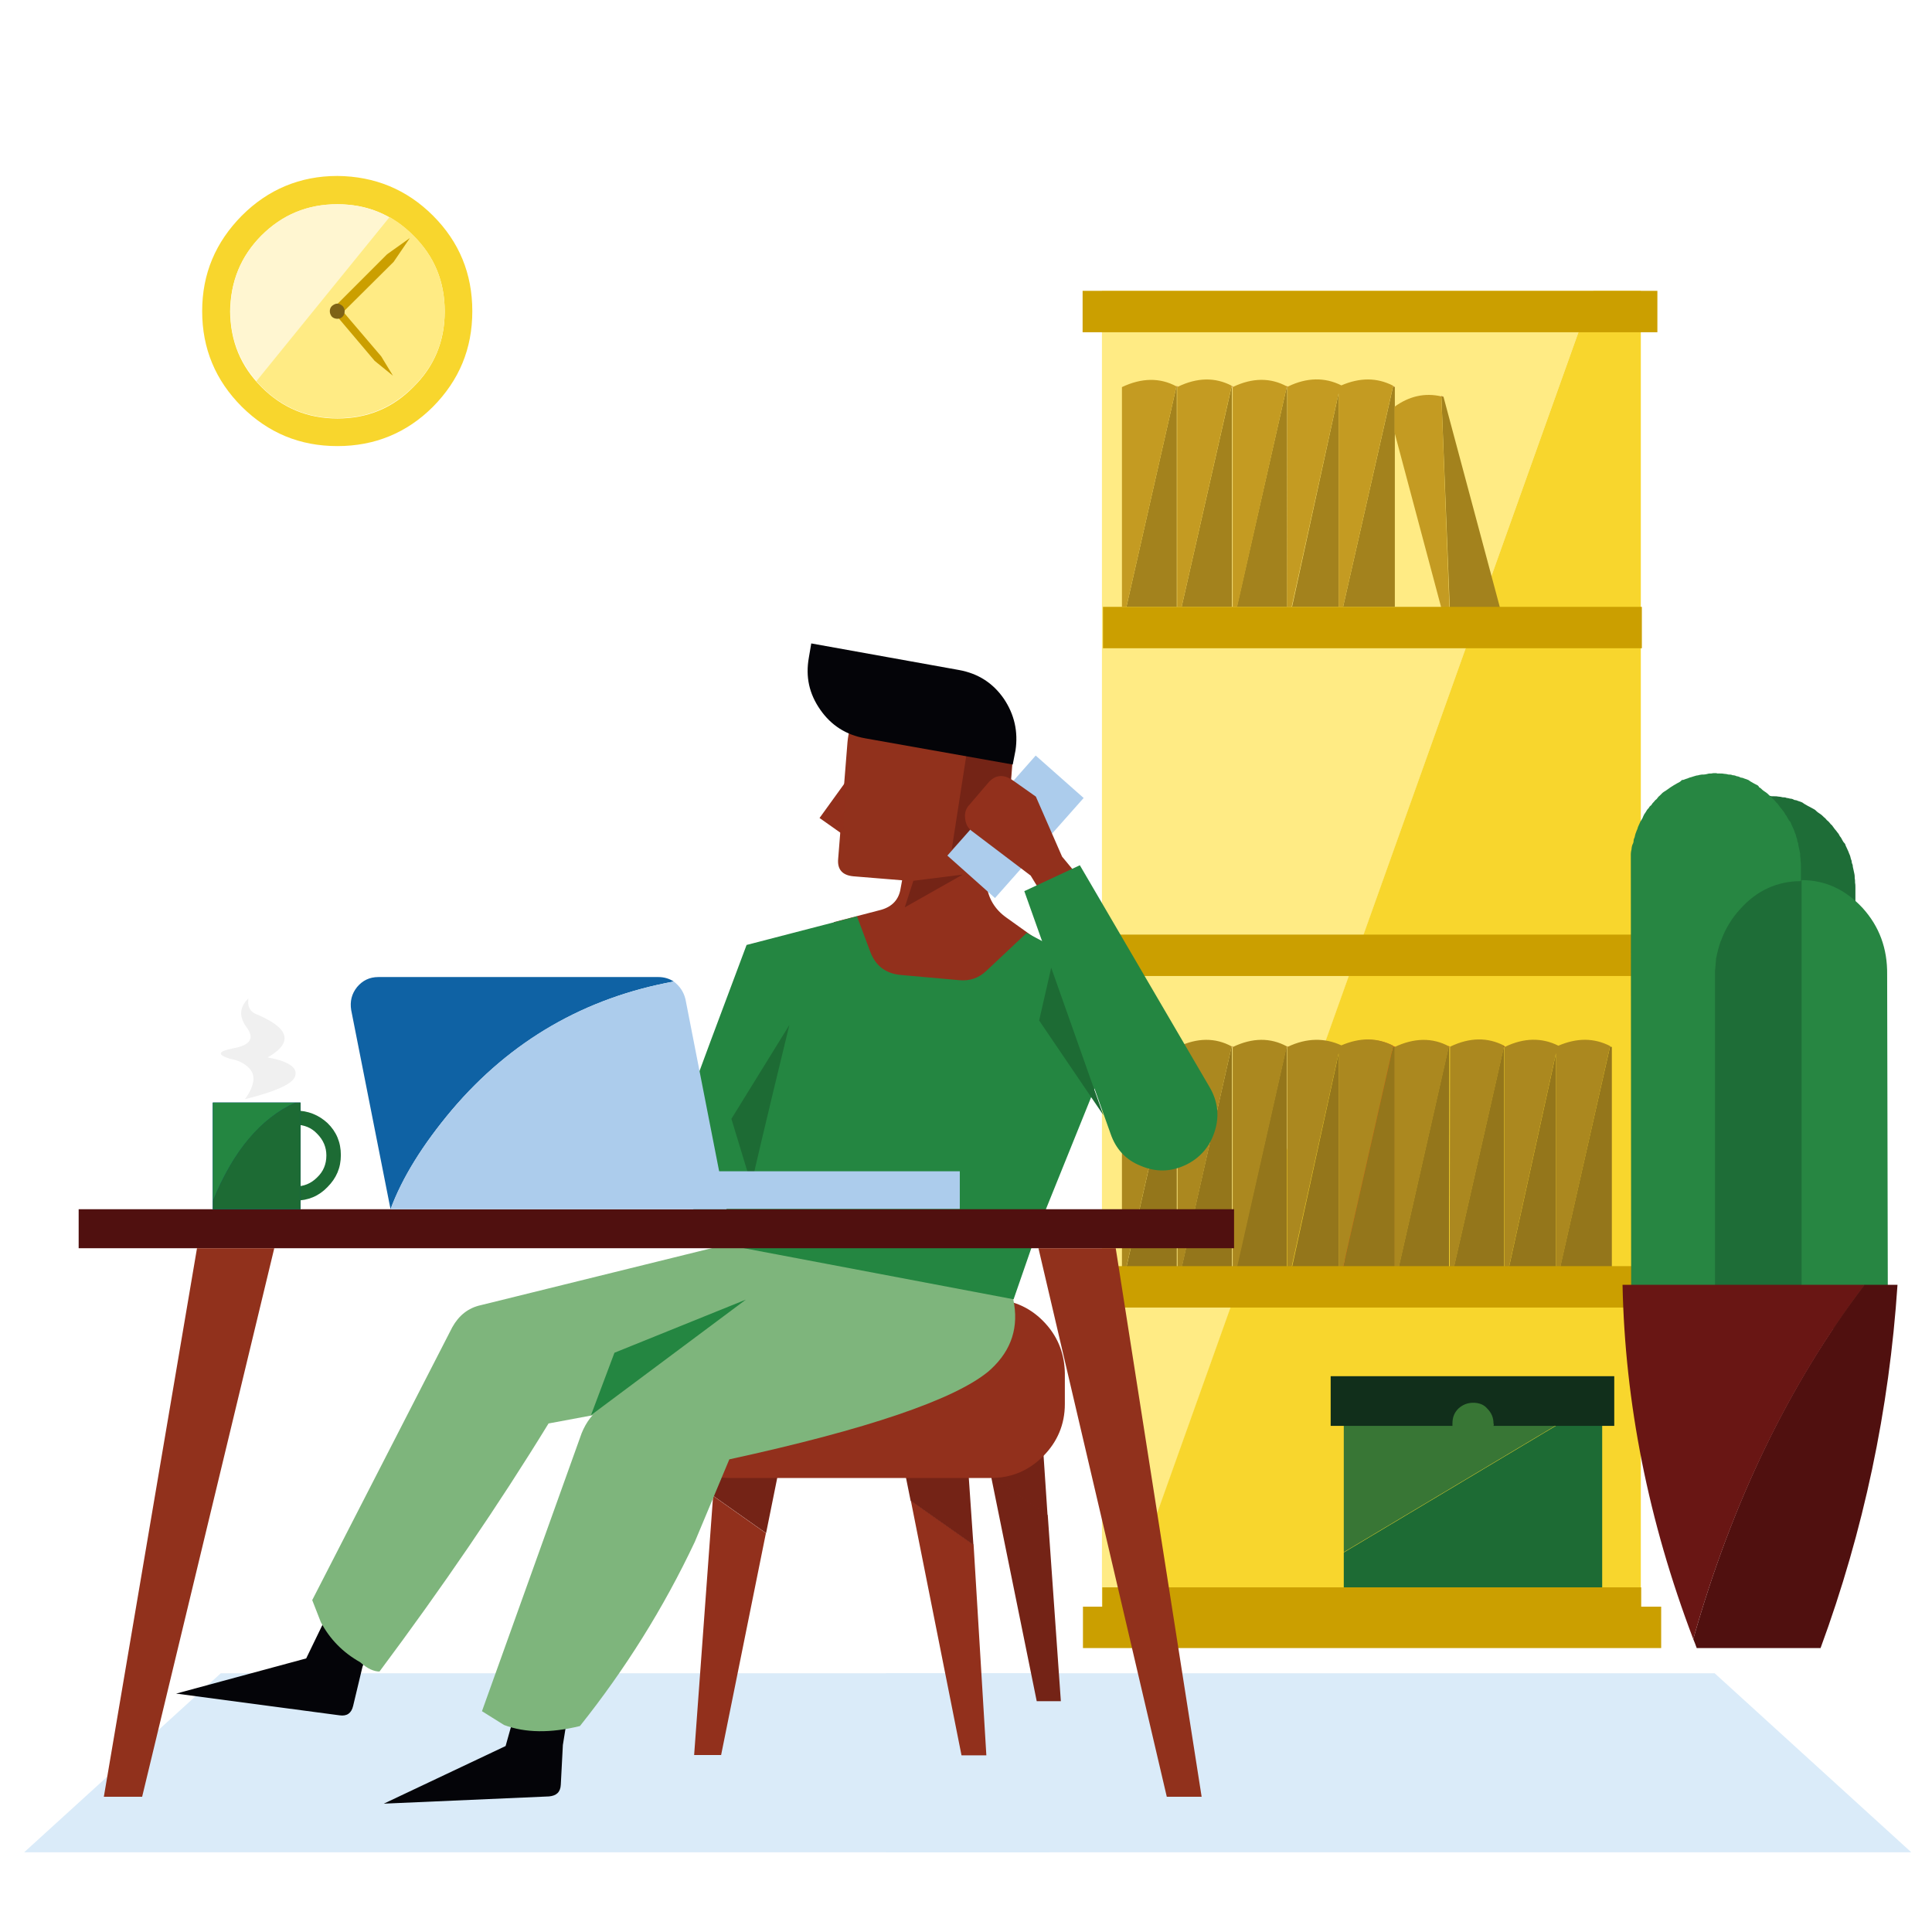
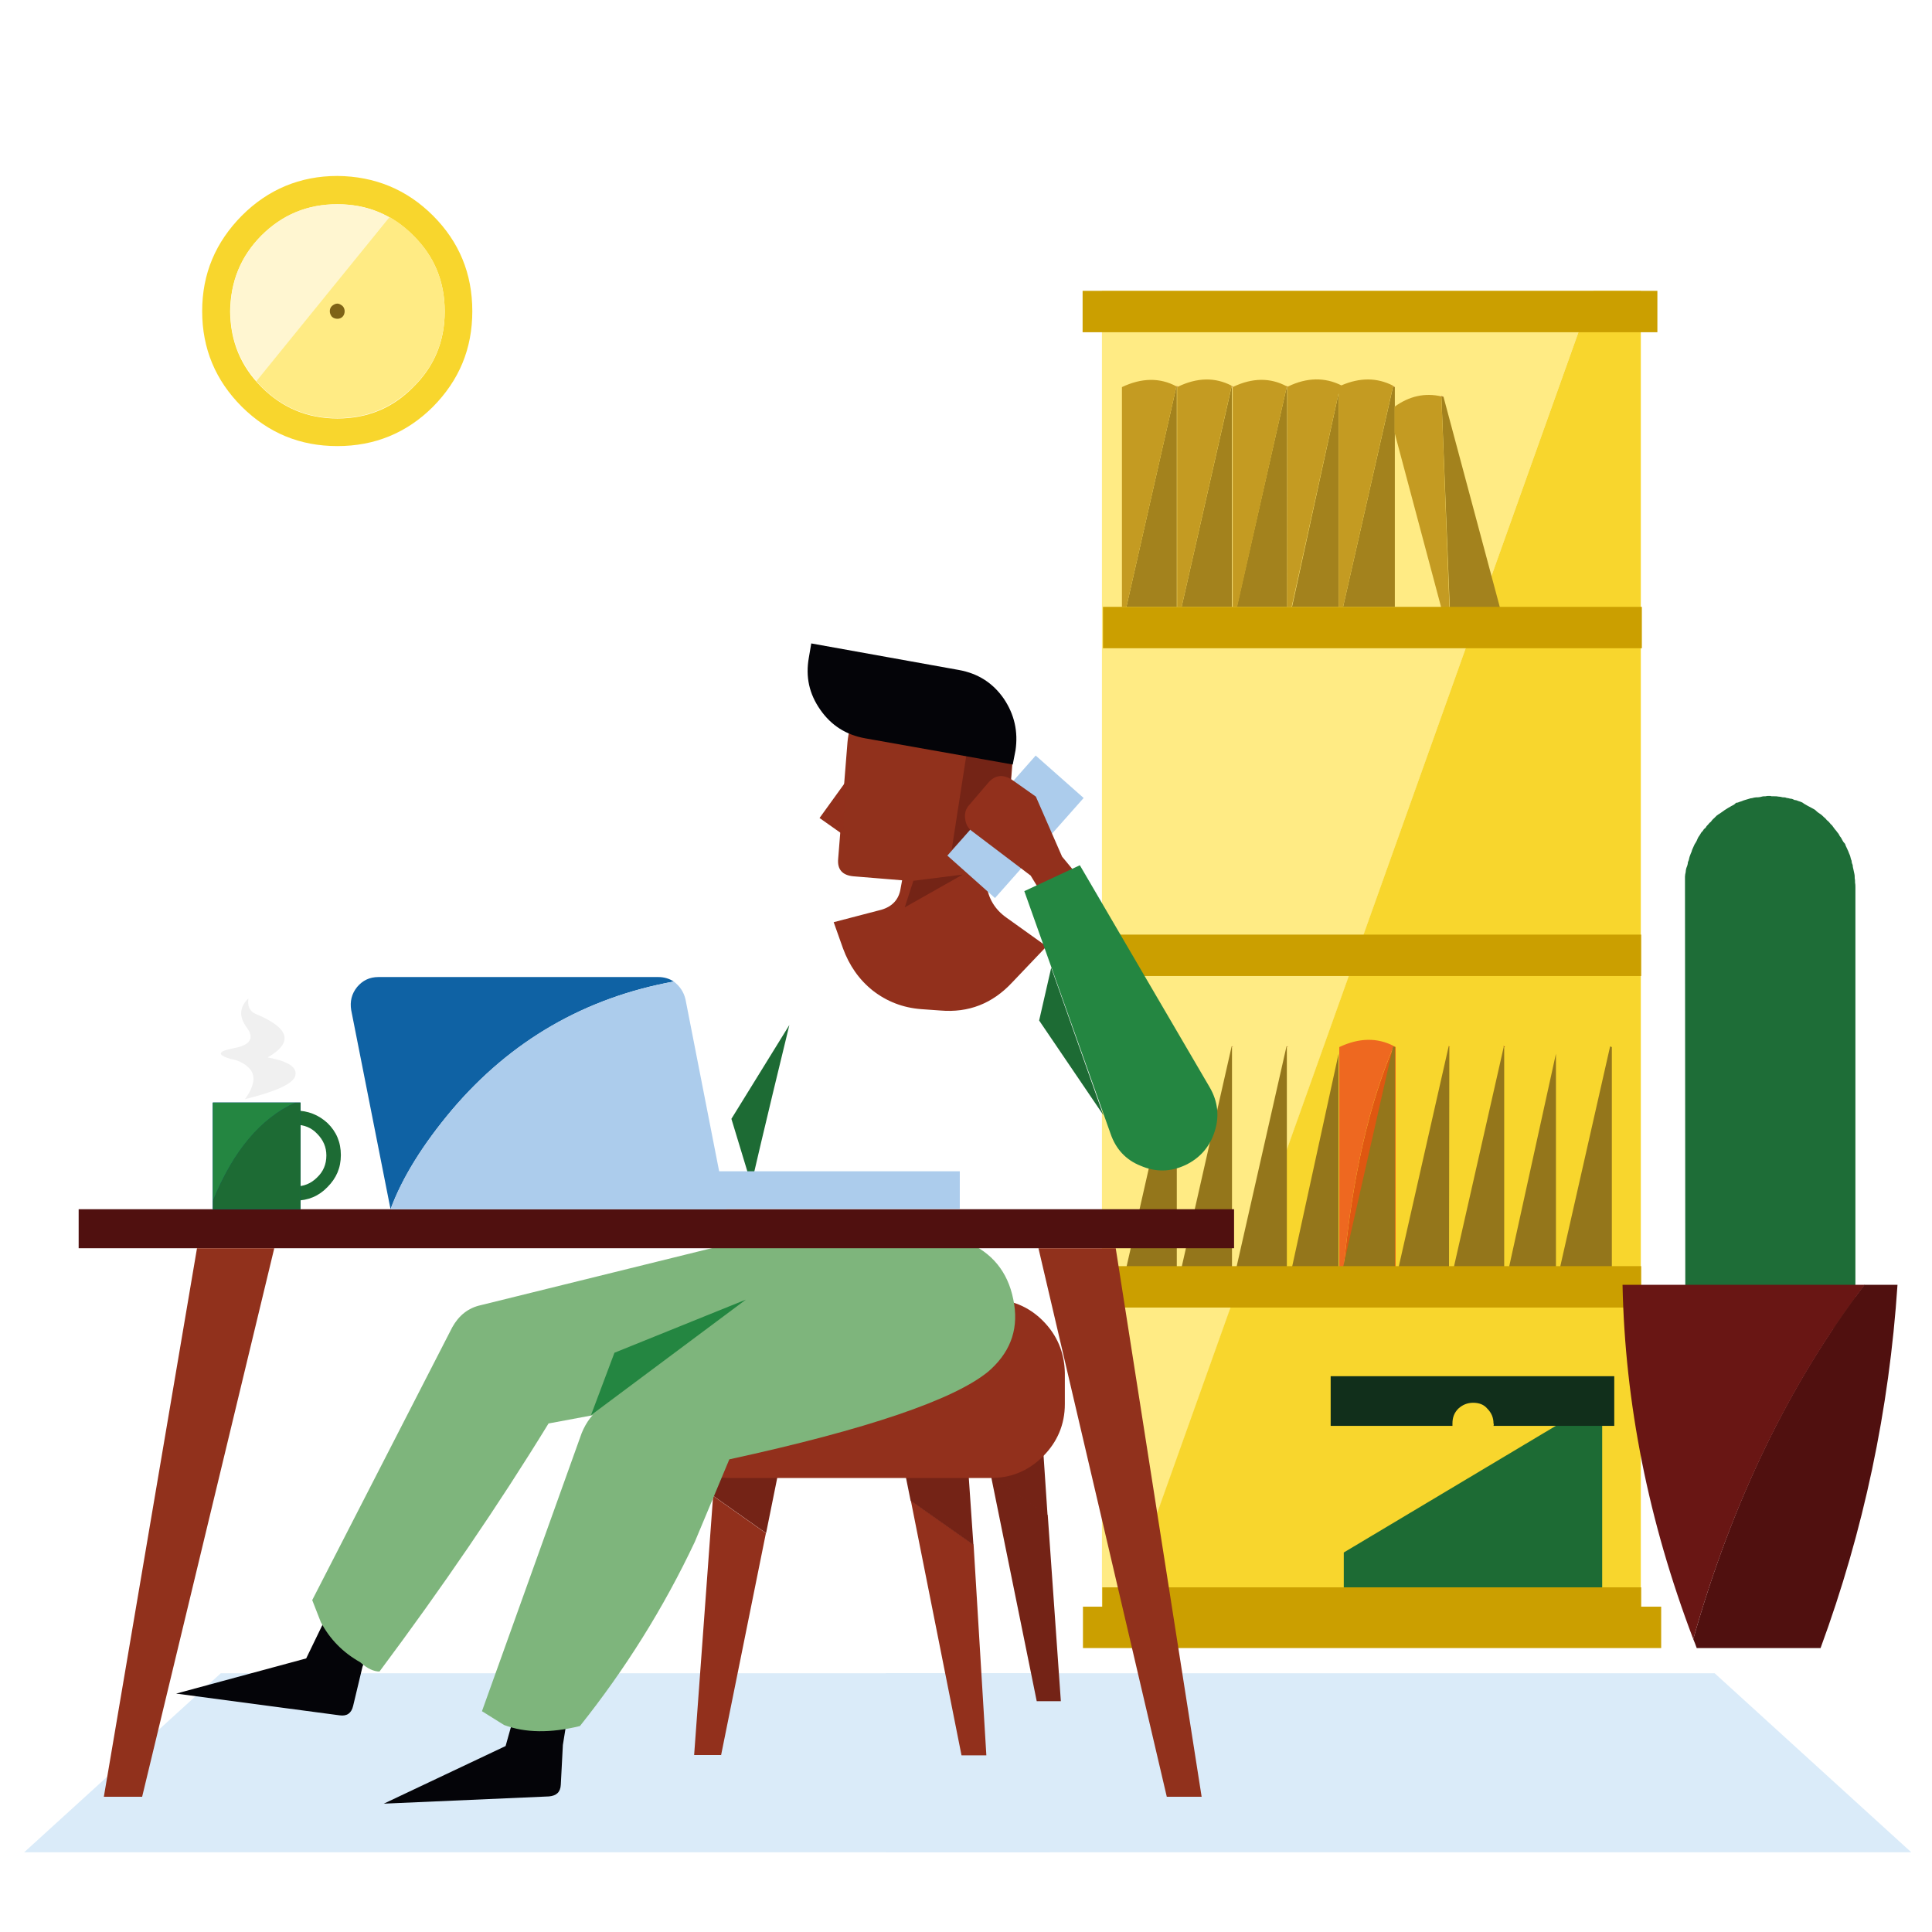
<svg xmlns="http://www.w3.org/2000/svg" version="1.1" id="Layer_1" x="0px" y="0px" viewBox="0 0 560 560" style="enable-background:new 0 0 560 560;" xml:space="preserve">
  <style type="text/css"> .st0{fill:#DAEBF9;} .st1{fill:#FFEB84;} .st2{fill:#F8D62D;} .st3{fill:#A3821D;} .st4{fill:#A31916;} .st5{fill:#C49B22;} .st6{fill:#DF5711;} .st7{fill:#EE6820;} .st8{fill:#387635;} .st9{fill:#1D6B34;} .st10{fill:#112F1B;} .st11{fill:#94761B;} .st12{fill:#AB881F;} .st13{fill:#CB9F00;} .st14{fill:#040408;} .st15{fill:#742316;} .st16{fill:#92301C;} .st17{fill:#91311C;} .st18{fill:#742416;} .st19{fill:#ACCCEC;} .st20{fill:#7EB57C;} .st21{fill:#248641;} .st22{fill:#50100F;} .st23{fill:#0F62A4;} .st24{fill:#1E6D37;} .st25{fill:#278642;} .st26{fill:#0A4C81;} .st27{fill:#691614;} .st28{fill:#FFF6D1;} .st29{fill:#7E6316;} .st30{fill:#F0F0F0;} </style>
  <g transform="matrix( 1, 0, 0, 1, 12,0) ">
    <g>
      <g id="Layer9_0_FILL">
        <path class="st0" d="M542,536.9l-57-51.9H244.8v51.9H542z" />
      </g>
    </g>
  </g>
  <g transform="matrix( -1, 0, 0, 1, 244,0) ">
    <g>
      <g id="Layer9_1_FILL">
        <path class="st0" d="M237,536.9l-57-51.9H-60.3v51.9H237z" />
      </g>
    </g>
  </g>
  <g transform="matrix( 1, 0, 0, 1, 0,0) ">
    <g>
      <g id="Layer8_0_FILL">
        <path class="st1" d="M461.8,84.3H319.4v387.9h4.1L461.8,84.3z" />
        <path class="st2" d="M475.6,84.3h-13.8L323.4,472.2h152.2V84.3z" />
      </g>
    </g>
  </g>
  <g transform="matrix( 1, 0, 0, 1, 0,0) ">
    <g>
      <g id="Layer8_1_FILL">
        <path class="st3" d="M374.5,175.9H388V114L374.5,175.9 M404.3,117.8v-5.6l-0.5-0.2l-14.5,63.9h15v-50.7V117.8 M418.4,115 l-0.6-0.1l2.6,65.6l14.5-3.9L418.4,115 M357.2,112.1L357,112l-14.5,63.9h14.6V112.1L357.2,112.1 M373.1,112.2L373.1,112.2 L373,112l-14.5,63.9h14.6L373.1,112.2 M341.2,112.1L341,112l-14.5,63.9h14.6V112.1L341.2,112.1z" />
        <path class="st4" d="M404.3,112.2c-0.2-0.1-0.3-0.2-0.5-0.3v0.1L404.3,112.2 M418.4,115c-0.2-0.1-0.4-0.1-0.6-0.2 c0,0.1,0,0.1,0,0.1L418.4,115 M357,111.9L357,111.9l0.2,0.2h0.1h0.1C357.3,112,357.1,111.9,357,111.9 M373.3,112.1 c-0.1-0.1-0.3-0.1-0.4-0.2v0.1l0.2,0.1h0.1H373.3 M341,111.9L341,111.9l0.2,0.2h0.1h0.1C341.3,112,341.2,111.9,341,111.9z" />
        <path class="st5" d="M417.8,114.9L417.8,114.9c-4.8-1.1-9.3-0.1-13.6,3v7.4l14.8,55.5l1.3-0.3L417.8,114.9 M373,112L373,112 c-4.8-2.6-10-2.5-15.5,0.1h-0.1l-0.1,0.1v63.7h1.3L373,112 M373.2,112.1L373.2,112.1l-0.1,63.8h1.3L388,114v61.9h1.3l14.5-64 v-0.1c-4.7-2.4-9.6-2.4-15-0.1c-4.8-2.4-10-2.3-15.4,0.3L373.2,112.1 M341.4,112.1L341.4,112.1l-0.2,0.1v63.7h1.3l14.5-64v-0.1 C352.2,109.3,347,109.4,341.4,112.1 M341,112L341,112c-4.8-2.6-10.1-2.5-15.8,0.2v63.7h1.3L341,112z" />
        <path class="st6" d="M357.3,112.1L357.3,112.1L357.3,112.1C357.3,112.2,357.3,112.1,357.3,112.1 M373.1,112.1L373.1,112.1 C373.2,112.2,373.2,112.1,373.1,112.1L373.1,112.1 M341.3,112.1L341.3,112.1L341.3,112.1C341.3,112.2,341.3,112.1,341.3,112.1z" />
      </g>
    </g>
  </g>
  <g transform="matrix( 1, 0, 0, 1, 31.6,96) ">
    <g>
      <g id="Layer8_2_FILL">
        <path class="st6" d="M372.9,207.5l-0.5-0.2c-7.1,16.5-12,37.8-14.5,64h15V207.5z" />
        <path class="st4" d="M372.4,207.2L372.4,207.2l0.5,0.3C372.8,207.4,372.7,207.3,372.4,207.2z" />
        <path class="st7" d="M372.4,207.2c-4.8-2.5-10.1-2.4-15.8,0.3v63.7h1.3C360.4,245,365.3,223.7,372.4,207.2 C372.4,207.3,372.4,207.2,372.4,207.2z" />
      </g>
    </g>
  </g>
  <g transform="matrix( 1, 0, 0, 1, 0,0) ">
    <g>
      <g id="Layer8_3_MEMBER_0_FILL">
-         <path class="st8" d="M389.5,449.9l74-44.2h-74V449.9z" />
        <path class="st9" d="M464.5,405.8h-1l-74,44.2v12.3h74.9V405.8z" />
      </g>
    </g>
  </g>
  <g transform="matrix( 1, 0, 0, 1, -118.3,119) ">
    <g>
      <g id="Layer8_3_MEMBER_1_FILL">
        <path class="st10" d="M551.2,294.3h35v-14.4H504v14.4h35.3c0-0.3,0-0.4,0-0.7c0-1.7,0.5-3.1,1.7-4.3c1.2-1.1,2.6-1.7,4.3-1.7 c1.7,0,3.1,0.5,4.1,1.7c1.2,1.2,1.8,2.6,1.8,4.3C551.3,293.7,551.3,294,551.2,294.3z" />
      </g>
    </g>
  </g>
  <g transform="matrix( 1, 0, 0, 1, 0,0) ">
    <g>
      <g id="Layer8_4_FILL">
        <path class="st11" d="M341.2,303.4l-0.2-0.1l-14.5,64h14.6v-63.7V303.4 M374.5,367.3H388v-61.9L374.5,367.3 M437.4,367.3H451 v-61.9L437.4,367.3 M467.2,303.5l-0.5-0.2l-14.5,64h15V303.5 M436.1,303.4l-0.2-0.1l-14.5,64h14.6v-63.7L436.1,303.4 M404.3,303.5l-0.5-0.2l-14.5,64h15V303.5 M420.1,303.5L420.1,303.5l-0.2-0.2l-14.5,64h14.6L420.1,303.5 M357.2,303.4l-0.2-0.1 l-14.5,64h14.6v-63.7V303.4 M373.1,303.4l-0.2-0.1l-14.5,64h14.6v-63.7L373.1,303.4L373.1,303.4z" />
-         <path class="st12" d="M341,303.3L341,303.3c-4.8-2.6-10.1-2.5-15.8,0.2v63.7h1.3L341,303.3 M466.7,303.2c-4.7-2.4-9.6-2.4-15-0.1 c-4.8-2.4-10-2.3-15.4,0.3h-0.1l-0.1,0.1v63.7h1.3l13.6-61.9v61.9h1.3L466.7,303.2C466.7,303.3,466.7,303.2,466.7,303.2 M420,303.3L420,303.3c-4.8-2.6-10.1-2.5-15.8,0.2v63.7h1.3L420,303.3 M420.3,303.4L420.3,303.4l-0.1,63.8h1.3l14.5-64v-0.1 c-4.8-2.5-10-2.4-15.5,0.2L420.3,303.4 M357,303.3L357,303.3c-4.8-2.6-10-2.5-15.5,0.1h-0.1l-0.1,0.1v63.7h1.3L357,303.3 M373.3,303.4L373.3,303.4l-0.2,0.1v63.7h1.3l13.6-61.9v61.9h1.3l14.5-64v-0.1c-4.7-2.4-9.6-2.4-15-0.1 C384,300.8,378.8,300.8,373.3,303.4 M373,303.3L373,303.3c-4.8-2.6-10-2.5-15.5,0.1h-0.1l-0.1,0.1v63.7h1.3L373,303.3z" />
        <path class="st4" d="M341,303.2L341,303.2l0.2,0.2h0.1h0.1C341.3,303.3,341.2,303.3,341,303.2 M436.2,303.4L436.2,303.4 c0-0.1-0.2-0.1-0.4-0.2v0.1l0.2,0.1H436.2 M466.7,303.2L466.7,303.2l0.5,0.3C467,303.4,466.9,303.3,466.7,303.2 M403.7,303.2 L403.7,303.2l0.5,0.3C404.1,303.4,403.9,303.3,403.7,303.2 M420.1,303.4L420.1,303.4h0.2c-0.1-0.1-0.3-0.1-0.4-0.2v0.1 L420.1,303.4 M357,303.2L357,303.2l0.2,0.2h0.1h0.1C357.3,303.3,357.1,303.3,357,303.2 M373,303.2L373,303.2l0.2,0.2h0.1h0.1 C373.2,303.3,373.1,303.3,373,303.2z" />
        <path class="st6" d="M341.3,303.4L341.3,303.4L341.3,303.4C341.3,303.5,341.3,303.5,341.3,303.4 M436.1,303.5 C436.2,303.5,436.2,303.4,436.1,303.5L436.1,303.5L436.1,303.5 M420.1,303.4L420.1,303.4C420.2,303.5,420.2,303.4,420.1,303.4 L420.1,303.4 M357.3,303.4L357.3,303.4L357.3,303.4C357.3,303.5,357.3,303.5,357.3,303.4 M373.2,303.4L373.2,303.4L373.2,303.4 C373.1,303.5,373.2,303.5,373.2,303.4z" />
      </g>
    </g>
  </g>
  <g transform="matrix( 1, 0, 0, 1, 0,0) ">
    <g>
      <g id="Layer8_5_FILL">
        <path class="st13" d="M481.5,465.7h-5.8v-5.6H319.5v5.6h-5.6v12h167.6L481.5,465.7 M475.7,379v-12H319.5v12H475.7 M475.7,282.9 v-12H319.5v12H475.7 M475.9,187.9v-12H319.7v12H475.9 M313.8,84.3v12h166.6v-12H313.8z" />
      </g>
    </g>
  </g>
  <g transform="matrix( 1, 0, 0, 1, -13.75,-15.6) ">
    <g>
      <g id="Layer7_0_FILL">
        <path class="st14" d="M164.2,507.8l-3.9,13.9L125,538.4l47.9-2.1c2.1-0.2,3.3-1.2,3.4-3.4l0.6-11.5l1.7-10.6L164.2,507.8z" />
      </g>
    </g>
  </g>
  <g transform="matrix( 1, 0, 0, 1, -13.75,-15.6) ">
    <g>
      <g id="Layer7_1_FILL">
        <path class="st14" d="M122.3,488.9l-13.5-5.6l-6.3,13l-37.7,10.2l47.4,6.3c2.1,0.3,3.4-0.6,3.9-2.7l2.7-11.3L122.3,488.9z" />
      </g>
    </g>
  </g>
  <g transform="matrix( 1, 0, 0, 1, -13.75,-15.6) ">
    <g>
      <g id="Layer7_2_FILL">
        <path class="st15" d="M220.5,449.2l15.3,10.8l4.3-21.3h-18.9L220.5,449.2z" />
      </g>
    </g>
  </g>
  <g transform="matrix( 1, 0, 0, 1, 0,0) ">
    <g>
      <g id="Layer7_3_FILL">
        <path class="st16" d="M209,508.8l13-64.4l-15.3-10.8l-5.5,75.1H209z" />
      </g>
    </g>
  </g>
  <g transform="matrix( 1, 0, 0, 1, 0,0) ">
    <g>
      <g id="Layer7_4_FILL">
        <path class="st16" d="M285.9,508.8l-3.7-61.1L264,434.9l14.7,73.9H285.9z" />
      </g>
    </g>
  </g>
  <g transform="matrix( 1, 0, 0, 1, -13.75,-15.6) ">
    <g>
      <g id="Layer7_5_FILL">
        <path class="st15" d="M294.2,438.7h-18.9l2.4,11.9l18.2,12.8L294.2,438.7z" />
      </g>
    </g>
  </g>
  <g transform="matrix( 1, 0, 0, 1, 0,0) ">
    <g>
      <g id="Layer7_6_FILL">
        <path class="st15" d="M307.5,493.2l-3.8-54l-16.5-11.6l13.3,65.5H307.5z" />
      </g>
    </g>
  </g>
  <g transform="matrix( 1, 0, 0, 1, -13.75,-15.6) ">
    <g>
      <g id="Layer7_7_FILL">
        <path class="st15" d="M315,419.1h-18.9l4.8,24.3l16.5,11.6L315,419.1z" />
      </g>
    </g>
  </g>
  <g transform="matrix( 1, 0, 0, 1, -13.75,-15.6) ">
    <g>
      <g id="Layer7_8_FILL">
        <path class="st16" d="M298.3,261c-0.4-3-2-4.5-5.1-4.5h-11c-2.8,0-4.5,1.4-5.1,4.1l-2.3,12.5c-0.5,3.3-2.5,5.3-5.6,6.2l-13.8,3.6 l2.7,7.6c1.8,4.9,4.6,9,8.6,12.2c4.1,3.2,8.8,5,14,5.4l5.6,0.4c8.2,0.7,15.1-2,20.8-8.1l10-10.5l-11.6-8.3 c-3.4-2.4-5.3-5.6-5.8-9.6L298.3,261z" />
      </g>
    </g>
  </g>
  <g transform="matrix( 1, 0, 0, 1, -13.75,-15.6) ">
    <g>
      <g id="Layer7_9_FILL">
        <path class="st17" d="M289.2,213.1l-8.4-0.7c-5.5-0.4-10.2,1.1-14.4,4.7c-4.1,3.6-6.5,8.1-7,13.6l-2.7,33.8 c-0.3,3.1,1.2,4.8,4.4,5.1l22,1.8c5.8,0.4,11-1.2,15.5-5.1c4.4-3.9,6.9-8.7,7.4-14.5l1.4-17.3c0.4-5.6-1.1-10.3-4.7-14.5 C299.2,215.8,294.6,213.5,289.2,213.1z" />
      </g>
    </g>
  </g>
  <g transform="matrix( 1, 0, 0, 1, -13.75,-15.6) ">
    <g>
      <g id="Layer7_10_FILL">
        <path class="st18" d="M294.1,232.9l-4.5,29l16.9-17.4l0.5-7.3L294.1,232.9z" />
      </g>
    </g>
  </g>
  <g transform="matrix( 1, 0, 0, 1, -13.75,-15.6) ">
    <g>
      <g id="Layer7_11_FILL">
        <path class="st14" d="M304.7,218.1c-3.2-4.6-7.5-7.3-13-8.3l-42.8-7.7l-0.7,4.1c-1,5.6,0.1,10.5,3.3,15.1c3.2,4.6,7.5,7.3,13,8.3 l42.8,7.6l0.8-4.1C308.9,227.7,307.8,222.7,304.7,218.1z" />
      </g>
    </g>
  </g>
  <g transform="matrix( 1, 0, 0, 1, 0,0) ">
    <g>
      <g id="Layer7_12_FILL">
        <path class="st19" d="M314.1,231.3L300.2,219l-25.6,29l13.8,12.3L314.1,231.3z" />
      </g>
    </g>
  </g>
  <g transform="matrix( 1, 0, 0, 1, -13.75,-15.6) ">
    <g>
      <g id="Layer7_13_FILL">
        <path class="st16" d="M294.8,248.8c-1.1,1.1-1.5,2.5-1.3,4.1c0.2,1.6,0.8,2.8,2.1,3.7l16.9,12.8l5.6,9.2l9.8-7.1l-6.3-7.6 l-7.6-17.4l-6.8-4.8c-2.7-1.8-5.1-1.5-7.1,0.9L294.8,248.8z" />
      </g>
    </g>
  </g>
  <g transform="matrix( 1, 0, 0, 1, -13.75,-15.6) ">
    <g>
      <g id="Layer7_14_FILL">
        <path class="st16" d="M316,398.4c-4.1-4.1-9.2-6.2-15.1-6.2h-75.6c-5.9,0-10.9,2-15.1,6.2c-4.1,4.1-6.3,9.3-6.3,15.2v9 c0,5.9,2.1,10.9,6.3,15.1c4.1,4.1,9.2,6.3,15.1,6.3H301c5.9,0,10.9-2.1,15.1-6.3c4.1-4.1,6.3-9.2,6.3-15.1v-9 C322.3,407.7,320.2,402.6,316,398.4z" />
      </g>
    </g>
  </g>
  <g transform="matrix( 1, 0, 0, 1, 0,0) ">
    <g>
      <g id="Layer7_15_FILL">
        <path class="st20" d="M139.4,378.3c-3.7,0.8-6.4,3-8.3,6.4l-40.6,79.1l2.5,6.4c2.6,4.9,6.4,8.8,11.4,11.6c2.1,1.9,4,2.7,5.6,2.7 c18.2-24.4,34.6-48.4,49-71.9l90.7-16.9c6.6-1,11.7-4.2,15.3-10c3.6-5.6,4.4-11.6,2.4-18.1c-1.8-5.5-5.1-9.6-10.1-12.3 c-5-2.8-10.2-3.5-15.8-2.2L139.4,378.3z" />
      </g>
    </g>
  </g>
  <g transform="matrix( 1, 0, 0, 1, 0,0) ">
    <g>
      <g id="Layer7_16_FILL">
        <path class="st20" d="M174.7,407.6c-2.8,1.9-4.8,4.6-6.1,7.8L139.7,496l6.4,4c6.1,2.3,13.5,2.4,22,0.3 c13-16.3,24.2-34.1,33.3-53.4l10-23.9c40-8.7,65.1-17.3,75-25.4l0.9-0.8c5.9-5.5,8.1-12.2,6.4-20.2c-1.6-8-6.2-13.6-13.7-16.7 l-7.3-2.9c-10.9-4.4-21.1-3.3-30.6,3.4L174.7,407.6z" />
      </g>
    </g>
  </g>
  <g transform="matrix( 1, 0, 0, 1, 0,0) ">
    <g>
      <g id="Layer7_17_FILL">
-         <path class="st21" d="M252.3,276l-3.9-10.4l-32,8.3c-16,42.5-23.9,64.4-23.9,65.7l16.3,20.9l85,16.1l7.1-20.5l27.9-69.1 l-31.2-16.6l-11.7,11c-2.2,2.1-4.8,3-7.9,2.7l-16.9-1.5C256.7,282.2,253.8,279.9,252.3,276z" />
-       </g>
+         </g>
    </g>
  </g>
  <g transform="matrix( 1, 0, 0, 1, 0,0) ">
    <g>
      <g id="Layer7_18_FILL">
        <path class="st9" d="M228.8,297.1l-16.8,27.2l5.8,19.1C217.9,342.6,221.5,327.1,228.8,297.1z" />
      </g>
    </g>
  </g>
  <g transform="matrix( 1, 0, 0, 1, 0,0) ">
    <g>
      <g id="Layer7_19_FILL">
        <path class="st22" d="M357.7,361.8v-11.3H22.8v11.3H357.7z" />
      </g>
    </g>
  </g>
  <g transform="matrix( 1, 0, 0, 1, 0,0) ">
    <g>
      <g id="Layer7_20_FILL">
        <path class="st17" d="M79.5,361.8H57.1l-27,159h11.1L79.5,361.8z" />
      </g>
    </g>
  </g>
  <g transform="matrix( 1, 0, 0, 1, 0,0) ">
    <g>
      <g id="Layer7_21_FILL">
        <path class="st17" d="M323.4,361.8H301l37.2,159h10.1L323.4,361.8z" />
      </g>
    </g>
  </g>
  <g transform="matrix( 1, 0, 0, 1, 0,0) ">
    <g>
      <g id="Layer7_22_FILL">
        <path class="st19" d="M278.2,339.5h-79.1v10.9h79.1V339.5z" />
      </g>
    </g>
  </g>
  <g transform="matrix( 1, 0, 0, 1, 0,0) ">
    <g>
      <g id="Layer7_23_FILL">
        <path class="st21" d="M352.1,327.9c1.4-4.4,0.9-8.7-1.5-12.8L313,250.8l-16.1,7.5l25,70.3c1.5,4.4,4.4,7.6,8.7,9.3 c4.4,1.9,8.7,1.8,13-0.2C347.8,335.7,350.7,332.4,352.1,327.9z" />
      </g>
    </g>
  </g>
  <g transform="matrix( 1, 0, 0, 1, 0,0) ">
    <g>
      <g id="Layer7_24_FILL">
        <path class="st23" d="M195.3,284.5c-1.4-0.9-2.9-1.3-4.5-1.3h-81.1c-2.6,0-4.6,1-6.2,2.9c-1.6,2-2.1,4.2-1.7,6.7l11.4,57.7 c3.4-9.1,9.3-18.7,17.8-28.8C148.1,301.6,169.6,289.2,195.3,284.5z" />
      </g>
    </g>
  </g>
  <g transform="matrix( 1, 0, 0, 1, 0,0) ">
    <g>
      <g id="Layer7_25_FILL">
        <path class="st19" d="M198.7,289.7c-0.5-2.2-1.7-3.9-3.4-5.2c-25.7,4.7-47.2,17-64.3,37.2c-8.5,10.1-14.5,19.7-17.8,28.8h97.4 L198.7,289.7z" />
      </g>
    </g>
  </g>
  <g transform="matrix( 1, 0, 0, 1, 0,0) ">
    <g>
      <g id="Layer7_26_FILL">
        <path class="st21" d="M178.1,392.1l-6.8,18.1l44.9-33.5L178.1,392.1z" />
      </g>
    </g>
  </g>
  <g transform="matrix( 1, 0, 0, 1, 0,0) ">
    <g>
      <g id="Layer7_27_FILL">
        <path class="st9" d="M304.7,280.5l-3.5,15.3l18.6,27.4L304.7,280.5z" />
      </g>
    </g>
  </g>
  <g transform="matrix( 1, 0, 0, 1, -13.75,-15.6) ">
    <g>
      <g id="Layer7_28_FILL">
        <path class="st16" d="M259.1,241.9l-7.8,10.8l6.8,4.8L259.1,241.9z" />
      </g>
    </g>
  </g>
  <g transform="matrix( 1, 0, 0, 1, -13.75,-15.6) ">
    <g>
      <g id="Layer7_29_FILL">
        <path class="st18" d="M292.8,269.1l-14.3,1.8l-2.5,7.7L292.8,269.1z" />
      </g>
    </g>
  </g>
  <g transform="matrix( 1, 0, 0, 1, -86.5,10.9) ">
    <g>
      <g id="Layer6_0_FILL">
        <path class="st24" d="M604.4,220.4c-0.4-0.2-0.8-0.2-1.2-0.2c-0.4-0.1-0.8-0.2-1.2-0.2c-0.4-0.1-0.8-0.1-1.3-0.1 c-0.3,0-0.5,0-0.7,0c-0.2-0.1-0.4-0.1-0.6-0.1c-0.4,0-0.8,0-1.1,0.1c-0.4,0-0.8,0-1.1,0.1c-0.4,0.1-0.8,0.2-1.1,0.2 c-0.4,0-0.8,0-1.2,0.1c-0.4,0.1-0.7,0.2-1,0.2c-0.4,0.1-0.7,0.2-1,0.3c-0.4,0.1-0.7,0.2-1,0.3c-0.4,0.2-0.8,0.3-1.1,0.4 c-0.4,0.2-0.8,0.3-1.1,0.3c-0.3,0.3-0.5,0.5-0.9,0.7c-0.4,0.2-0.6,0.3-0.9,0.5c-0.4,0.2-0.7,0.4-1,0.6c-0.4,0.2-0.6,0.4-0.9,0.6 c-0.4,0.3-0.7,0.5-1,0.7c-0.4,0.2-0.6,0.4-0.9,0.6c-0.3,0.3-0.5,0.5-0.8,0.8c-0.4,0.3-0.6,0.6-0.9,1c-0.3,0.2-0.5,0.4-0.8,0.8 c-0.3,0.3-0.5,0.5-0.7,0.9c-0.4,0.3-0.6,0.5-0.8,0.9c-0.3,0.3-0.5,0.5-0.7,0.9c-0.2,0.4-0.4,0.6-0.6,0.9 c-0.2,0.4-0.4,0.8-0.5,1.1c-0.2,0.4-0.4,0.7-0.6,1c-0.2,0.4-0.3,0.7-0.5,1.1c-0.2,0.4-0.3,0.7-0.4,1.1c-0.2,0.4-0.3,0.7-0.4,1 c-0.2,0.4-0.3,1-0.4,1.4c-0.2,0.4-0.3,0.7-0.3,1.1c-0.1,0.4-0.2,0.8-0.4,1.2c-0.1,0.4-0.2,0.8-0.2,1.2c-0.1,0.4-0.2,0.9-0.2,1.3 l0.1,130.3l24.3,0.9v-0.1h25V247c0-0.2,0-0.4,0-0.6c0-0.4,0-1-0.1-1.4c0-0.4,0-0.9-0.1-1.3c0-0.4,0-0.9-0.1-1.3 c-0.1-0.5-0.2-1-0.3-1.4c-0.1-0.4-0.2-0.8-0.2-1.2c-0.2-0.4-0.3-0.8-0.3-1.2c-0.2-0.4-0.3-0.9-0.4-1.3s-0.4-0.9-0.5-1.3 c-0.2-0.4-0.3-0.7-0.5-1.1c-0.2-0.4-0.4-0.8-0.5-1.2c-0.4-0.4-0.6-0.7-0.8-1.1c-0.2-0.4-0.4-0.8-0.7-1.1 c-0.2-0.4-0.4-0.8-0.7-1.1c-0.3-0.4-0.5-0.7-0.8-1c-0.3-0.4-0.5-0.7-0.8-1.1c-0.2-0.2-0.4-0.3-0.5-0.5c-0.3-0.4-0.6-0.7-1-1 c-0.3-0.4-0.5-0.6-0.9-0.9c-0.4-0.4-0.6-0.6-0.9-0.8c-0.4-0.3-0.8-0.5-1.1-0.8c-0.3-0.3-0.5-0.5-0.9-0.7 c-0.4-0.2-0.7-0.4-1.1-0.6c-0.4-0.2-0.8-0.4-1.1-0.6c-0.4-0.2-0.7-0.4-1.1-0.7c-0.4-0.2-0.8-0.3-1.1-0.4 c-0.4-0.2-0.8-0.3-1.1-0.3c-0.4-0.2-0.8-0.4-1.2-0.4C605.2,220.6,604.9,220.4,604.4,220.4z" />
      </g>
    </g>
  </g>
  <g transform="matrix( 1, 0, 0, 1, 0,0) ">
    <g>
      <g id="Layer6_1_FILL">
        <path class="st24" d="M497.5,277.9c-0.2,1.1-0.3,2.1-0.3,3.3c0,0.2,0,0.4,0,0.5v96.9h25V255.2c-6.9,0-12.8,2.7-17.6,8.1 c-2.6,2.8-4.4,5.9-5.6,9.3c-0.1,0-0.1,0-0.1,0.1v0.1c-0.5,1.4-1,2.9-1.2,4.5C497.6,277.5,497.6,277.6,497.5,277.9 C497.5,277.7,497.5,277.8,497.5,277.9z" />
-         <path class="st25" d="M547,282.5c0.1-7.6-2.3-14-7.1-19.3c-5-5.4-10.9-8.1-17.7-8.1v123.4v0.1h25L547,282.5 M509,227.4 c-0.4-0.2-0.8-0.4-1.1-0.6c-0.4-0.2-0.7-0.4-1.1-0.7c-0.4-0.2-0.8-0.3-1.1-0.4c-0.4-0.2-0.8-0.3-1.1-0.3 c-0.4-0.2-0.8-0.4-1.2-0.4c-0.4-0.2-0.8-0.3-1.2-0.3c-0.4-0.2-0.8-0.2-1.2-0.2c-0.4-0.1-0.8-0.2-1.2-0.2 c-0.4-0.1-0.8-0.1-1.3-0.1c-0.3,0-0.5,0-0.7,0c-0.2-0.1-0.4-0.1-0.6-0.1c-0.4,0-0.8,0-1.1,0.1c-0.4,0-0.8,0-1.1,0.1 c-0.4,0.1-0.8,0.2-1.1,0.2c-0.4,0-0.8,0-1.2,0.1c-0.4,0.1-0.7,0.2-1,0.2c-0.4,0.1-0.7,0.2-1,0.3c-0.4,0.1-0.7,0.2-1,0.3 c-0.4,0.2-0.8,0.3-1.1,0.4c-0.4,0.2-0.8,0.3-1.1,0.3c-0.3,0.3-0.5,0.5-0.9,0.7s-0.6,0.3-0.9,0.5c-0.4,0.2-0.7,0.4-1,0.6 c-0.4,0.2-0.6,0.4-0.9,0.6c-0.4,0.3-0.7,0.5-1,0.7c-0.4,0.2-0.6,0.4-0.9,0.6c-0.3,0.3-0.5,0.5-0.8,0.8c-0.4,0.3-0.6,0.6-0.9,1 c-0.3,0.2-0.5,0.4-0.8,0.8c-0.3,0.3-0.5,0.5-0.7,0.9c-0.4,0.3-0.6,0.5-0.8,0.9c-0.3,0.3-0.5,0.5-0.7,0.9 c-0.2,0.4-0.4,0.6-0.6,0.9c-0.2,0.4-0.4,0.8-0.5,1.1c-0.2,0.4-0.4,0.7-0.6,1c-0.2,0.4-0.3,0.7-0.5,1.1c-0.2,0.4-0.3,0.7-0.4,1.1 c-0.2,0.4-0.3,0.7-0.4,1c-0.2,0.4-0.3,1-0.4,1.4c-0.2,0.4-0.3,0.7-0.3,1.1s-0.2,0.8-0.4,1.2c-0.1,0.4-0.2,0.8-0.2,1.2 c-0.1,0.4-0.2,0.9-0.2,1.3l0.1,130.3l24.3,0.9v-0.1v-96.6c0-0.2,0-0.3,0-0.5c0.1-1.1,0.2-2.2,0.3-3.3c0-0.1,0-0.2,0-0.2 c0-0.2,0-0.4,0.1-0.5c0.3-1.6,0.7-3.1,1.2-4.5v-0.1c0-0.1,0-0.1,0.1-0.1c1.2-3.4,3.1-6.6,5.6-9.3c4.8-5.4,10.8-8.1,17.6-8.1v-3.8 c0-0.2,0-0.4,0-0.6c0-0.4,0-1-0.1-1.4c0-0.4,0-0.9-0.1-1.3c0-0.4,0-0.9-0.1-1.3c-0.1-0.5-0.2-1-0.3-1.4s-0.2-0.8-0.2-1.2 c-0.2-0.4-0.3-0.8-0.3-1.2c-0.2-0.4-0.3-0.9-0.4-1.3c-0.2-0.4-0.4-0.9-0.5-1.3c-0.2-0.4-0.3-0.7-0.5-1.1 c-0.2-0.4-0.4-0.8-0.5-1.2c-0.4-0.4-0.6-0.7-0.8-1.1c-0.2-0.4-0.4-0.8-0.7-1.1c-0.2-0.4-0.4-0.8-0.7-1.1c-0.3-0.4-0.5-0.7-0.8-1 c-0.3-0.4-0.5-0.7-0.8-1.1c-0.2-0.2-0.4-0.3-0.5-0.5c-0.3-0.4-0.6-0.7-1-1c-0.3-0.4-0.5-0.6-0.9-0.9c-0.4-0.4-0.6-0.6-0.9-0.8 c-0.4-0.3-0.8-0.5-1.1-0.8s-0.5-0.5-0.9-0.7C509.7,227.7,509.4,227.6,509,227.4z" />
      </g>
    </g>
  </g>
  <g transform="matrix( -1, 0, 0, 1, 54.5,0) ">
    <g>
      <g id="Layer5_0_MEMBER_0_FILL">
        <path class="st26" d="M-7.2,319.6h-25.4v30.9h25.4V319.6z" />
      </g>
    </g>
  </g>
  <g transform="matrix( 1, 0, 0, 1, 0,0) ">
    <g>
      <g id="Layer5_0_MEMBER_1_FILL">
        <path class="st9" d="M85.6,321.9v4.1c2.6,0,4.7,0.9,6.3,2.6c1.8,1.8,2.7,3.9,2.7,6.3c0,2.6-0.9,4.7-2.7,6.4 c-1.8,1.8-3.9,2.6-6.3,2.6v4.1l0,0c3.7,0,6.8-1.3,9.3-3.9c2.6-2.6,3.9-5.6,3.9-9.3s-1.3-6.8-3.9-9.3 C92.4,323.2,89.3,321.9,85.6,321.9L85.6,321.9z" />
      </g>
    </g>
  </g>
  <g transform="matrix( 1, 0, 0, 1, 0,0) ">
    <g>
      <g id="Layer5_0_MEMBER_2_FILL">
        <path class="st26" d="M87.1,319.6H61.7v30.9h25.4V319.6z" />
      </g>
    </g>
  </g>
  <g transform="matrix( 1, 0, 0, 1, 0,0) ">
    <g>
      <g id="Layer5_0_MEMBER_2_MEMBER_0_FILL">
        <path class="st21" d="M85.6,319.6H61.7v28.5C67.6,333.6,75.7,324.1,85.6,319.6z" />
        <path class="st9" d="M87.1,319.6h-1.5c-10,4.5-18,13.9-23.9,28.5v2.4h25.4V319.6z" />
      </g>
    </g>
  </g>
  <g transform="matrix( 1, 0, 0, 1, -63.1,17.4) ">
    <g>
      <g id="Layer4_0_FILL">
        <path class="st22" d="M554.9,460.3h35.9c12.5-34,19.9-69.1,22.3-105.3h-9.6c-21.9,28.8-38.4,63.1-49.6,102.7 C554.3,458.6,554.6,459.5,554.9,460.3z" />
        <path class="st27" d="M603.6,355h-70.2c0.7,34.3,7.5,68.5,20.5,102.7C565.1,418.2,581.6,384,603.6,355z" />
      </g>
    </g>
  </g>
  <g transform="matrix( 1, 0, 0, 1, 0,0) ">
    <g>
      <g id="Layer3_0_MEMBER_0_FILL">
        <path class="st2" d="M97.8,51c-10.8,0-20.1,3.9-27.7,11.5c-7.6,7.7-11.5,16.8-11.5,27.7s3.9,20.1,11.5,27.7 c7.7,7.6,16.8,11.4,27.7,11.4c10.8,0,20.1-3.8,27.7-11.4c7.6-7.7,11.4-16.8,11.4-27.7s-3.8-20.1-11.4-27.7 C117.9,54.9,108.6,51.1,97.8,51 M75.8,68.3c6.1-6.1,13.4-9.1,22-9.1s15.9,3,22,9.1c6.1,6,9.1,13.3,9.1,22c0,8.6-3,15.9-9.1,21.9 c-6,6.1-13.3,9.1-22,9.1c-8.6,0-15.9-3-22-9.1c-6-6-9-13.2-9.1-21.9C66.8,81.6,69.8,74.3,75.8,68.3z" />
      </g>
    </g>
  </g>
  <g transform="matrix( 1, 0, 0, 1, 0,0) ">
    <g>
      <g id="Layer3_0_MEMBER_1_FILL">
        <path class="st28" d="M66.8,90.3c0,7.8,2.6,14.5,7.6,20.2L112.8,63c-4.5-2.6-9.5-3.8-15.1-3.8c-8.6,0-15.9,3-22,9.1 C69.8,74.3,66.8,81.6,66.8,90.3z" />
        <path class="st1" d="M74.3,110.5c0.5,0.6,1,1.1,1.5,1.6c6.1,6.1,13.4,9.1,22,9.1s15.9-3,22-9.1c6.1-6,9.1-13.2,9.1-21.9 c0-8.6-3-15.9-9.1-22c-2.1-2.1-4.4-3.9-6.9-5.3L74.3,110.5z" />
      </g>
    </g>
  </g>
  <g transform="matrix( 1, 0, 0, 1, 0,0) ">
    <g>
      <g id="Layer2_0_FILL">
-         <path class="st13" d="M97.9,90.4L97.1,91l11.5,13.6l5.3,4.3l-3.4-5.6l-11-12.9l14.6-14.5l4.7-6.9l-6.6,4.7L96.8,89.1L97.9,90.4z" />
-       </g>
+         </g>
    </g>
  </g>
  <g transform="matrix( 1, 0, 0, 1, 0,0) ">
    <g>
      <g id="Layer2_0_MEMBER_0_FILL">
        <path class="st29" d="M97.8,88c-0.6,0-1.1,0.3-1.6,0.7c-0.4,0.4-0.6,0.9-0.6,1.5c0,0.6,0.2,1.1,0.6,1.6c0.4,0.4,1,0.6,1.6,0.6 s1.1-0.2,1.5-0.6c0.4-0.4,0.6-1,0.6-1.6c0-0.5-0.2-1.1-0.6-1.5C98.8,88.3,98.3,88,97.8,88z" />
      </g>
    </g>
  </g>
  <g transform="matrix( 1, 0, 0, 1, 0,0) ">
    <g>
      <g id="Layer1_0_FILL">
        <path class="st30" d="M72.1,309.5c2.1,2,1.8,5.1-1.1,9.1c8.5-2.1,13.3-4.2,14.4-6.3c1.2-2.6-1.3-4.6-7.8-5.8 c7.6-4.4,6.3-8.6-3.7-12.7c-1.6-0.8-2.2-2.3-1.9-4.4c-2.6,2.5-2.8,5.3-0.5,8.4c2.3,3.1,1.1,5.1-3.6,6c-4.8,0.9-5.1,1.9-1.2,3.1 C69,307.3,70.8,308.2,72.1,309.5z" />
      </g>
    </g>
  </g>
</svg>